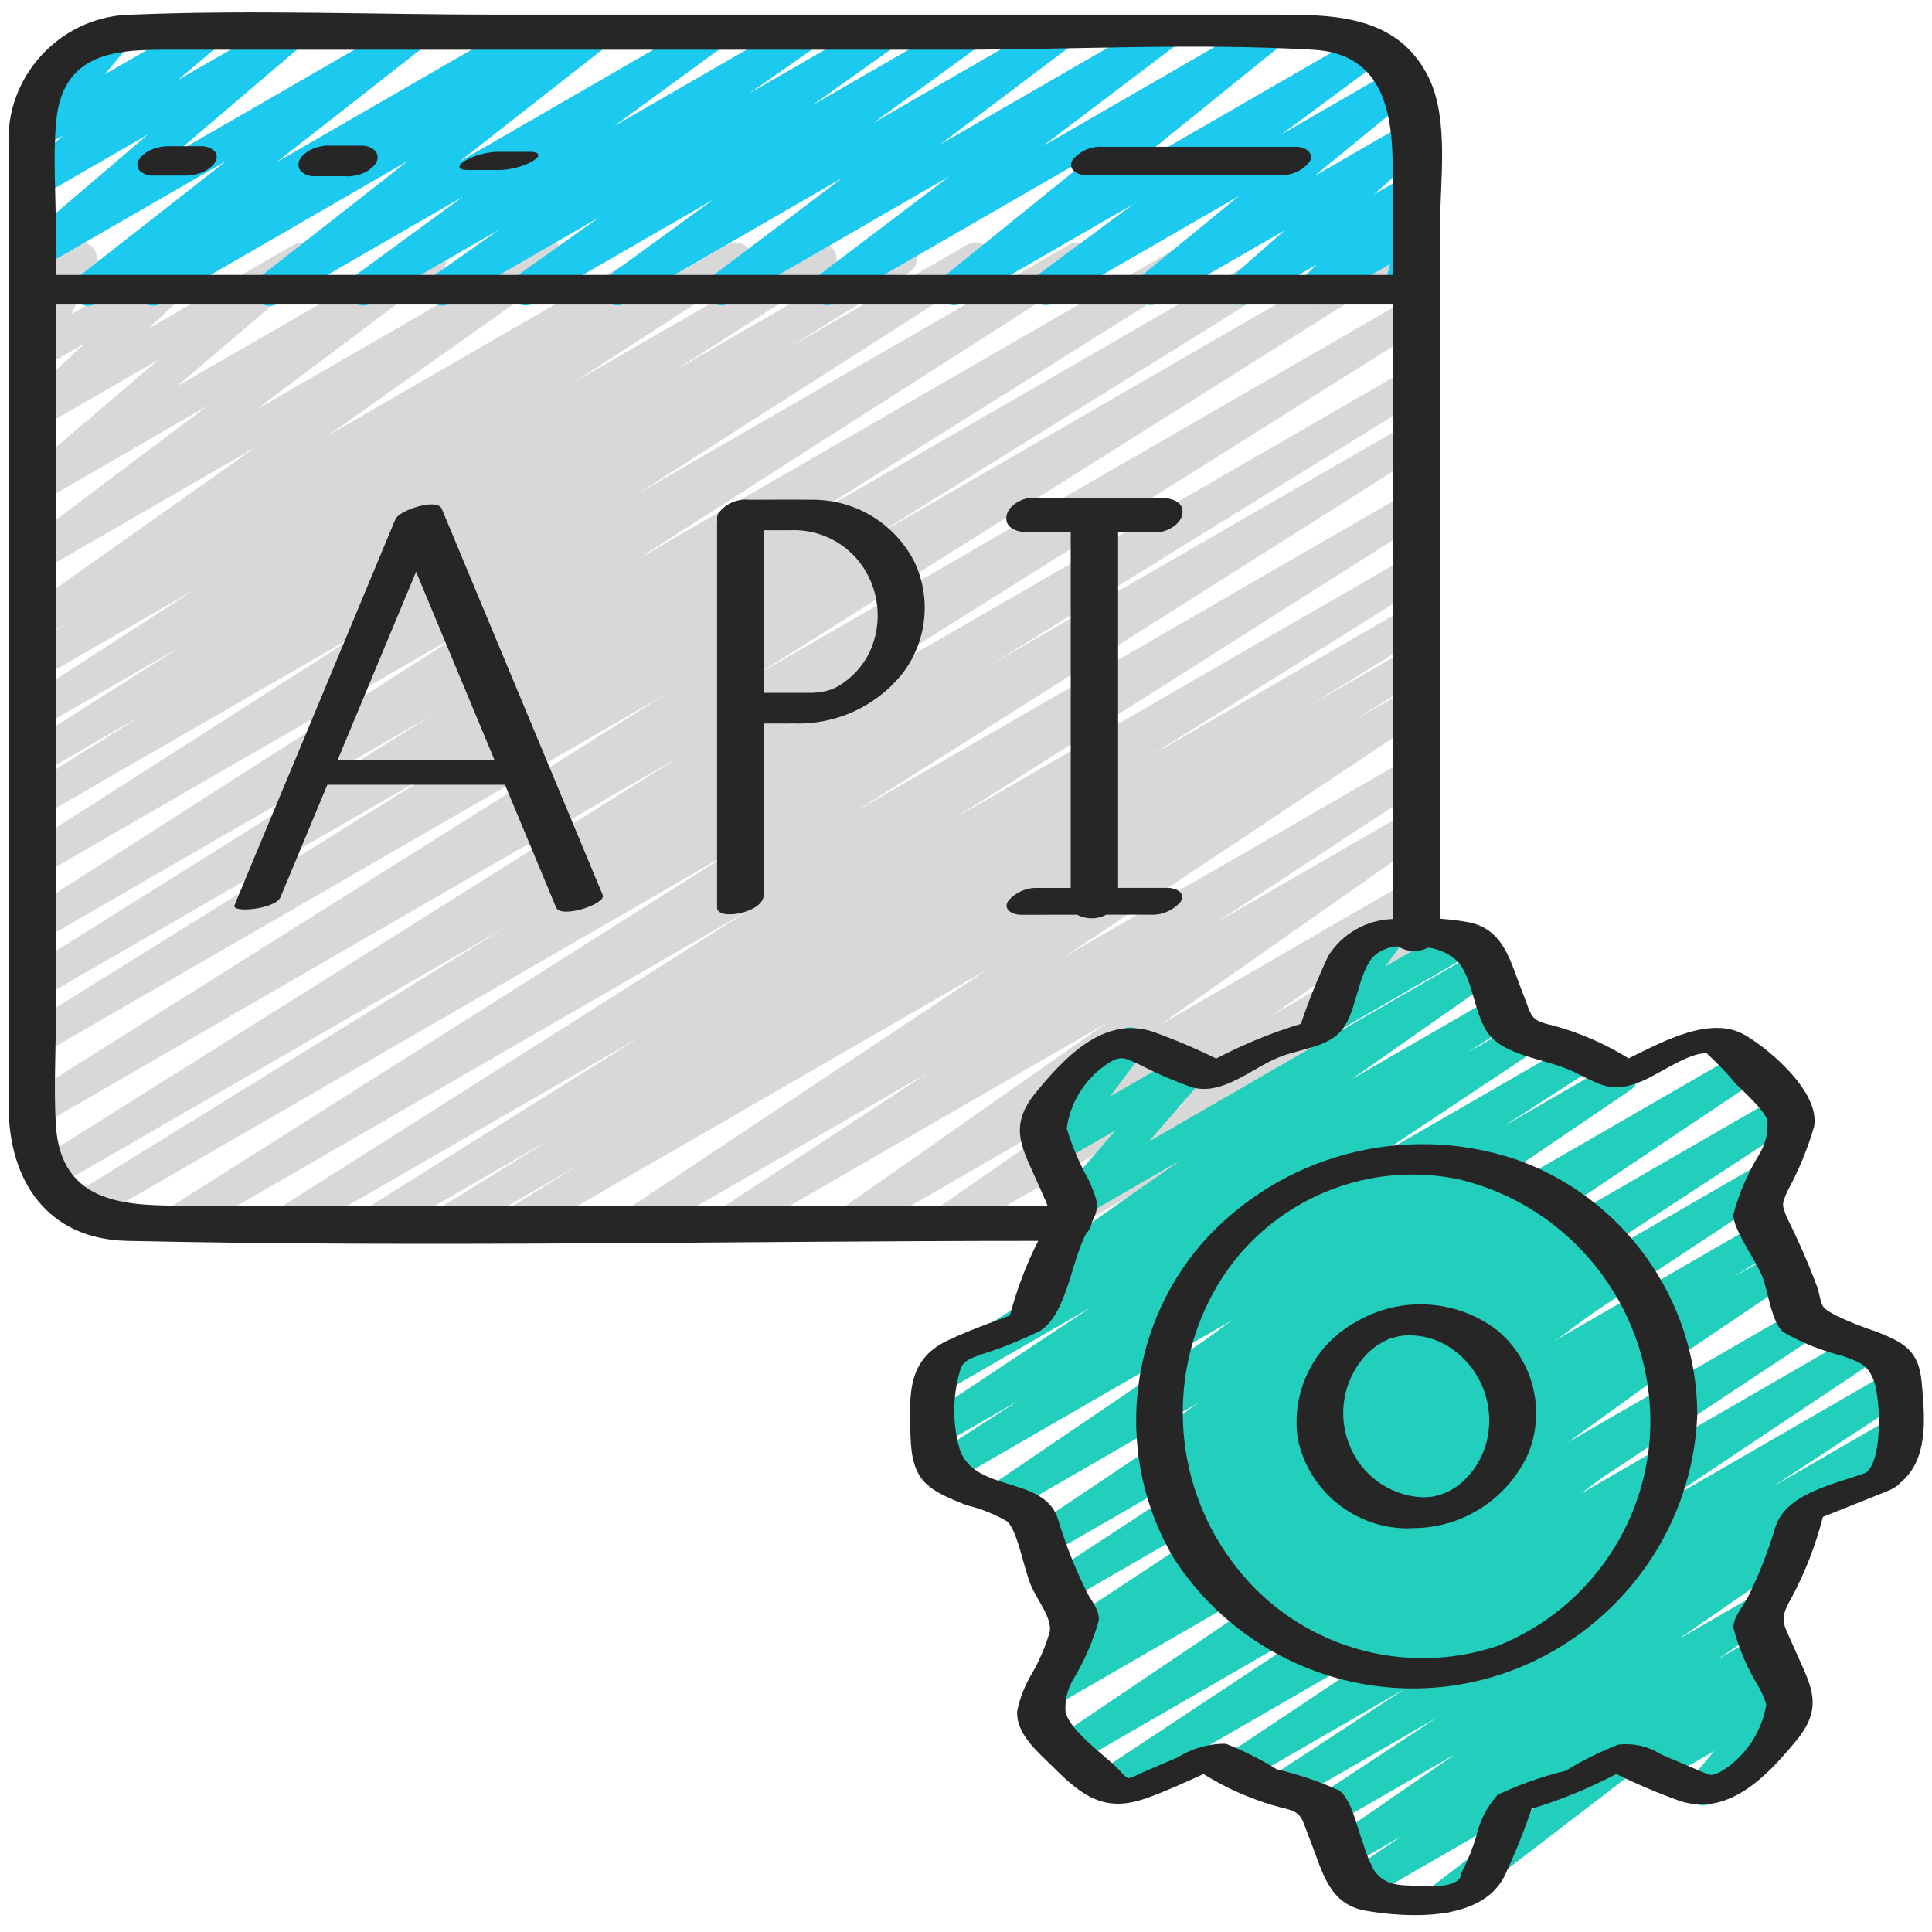
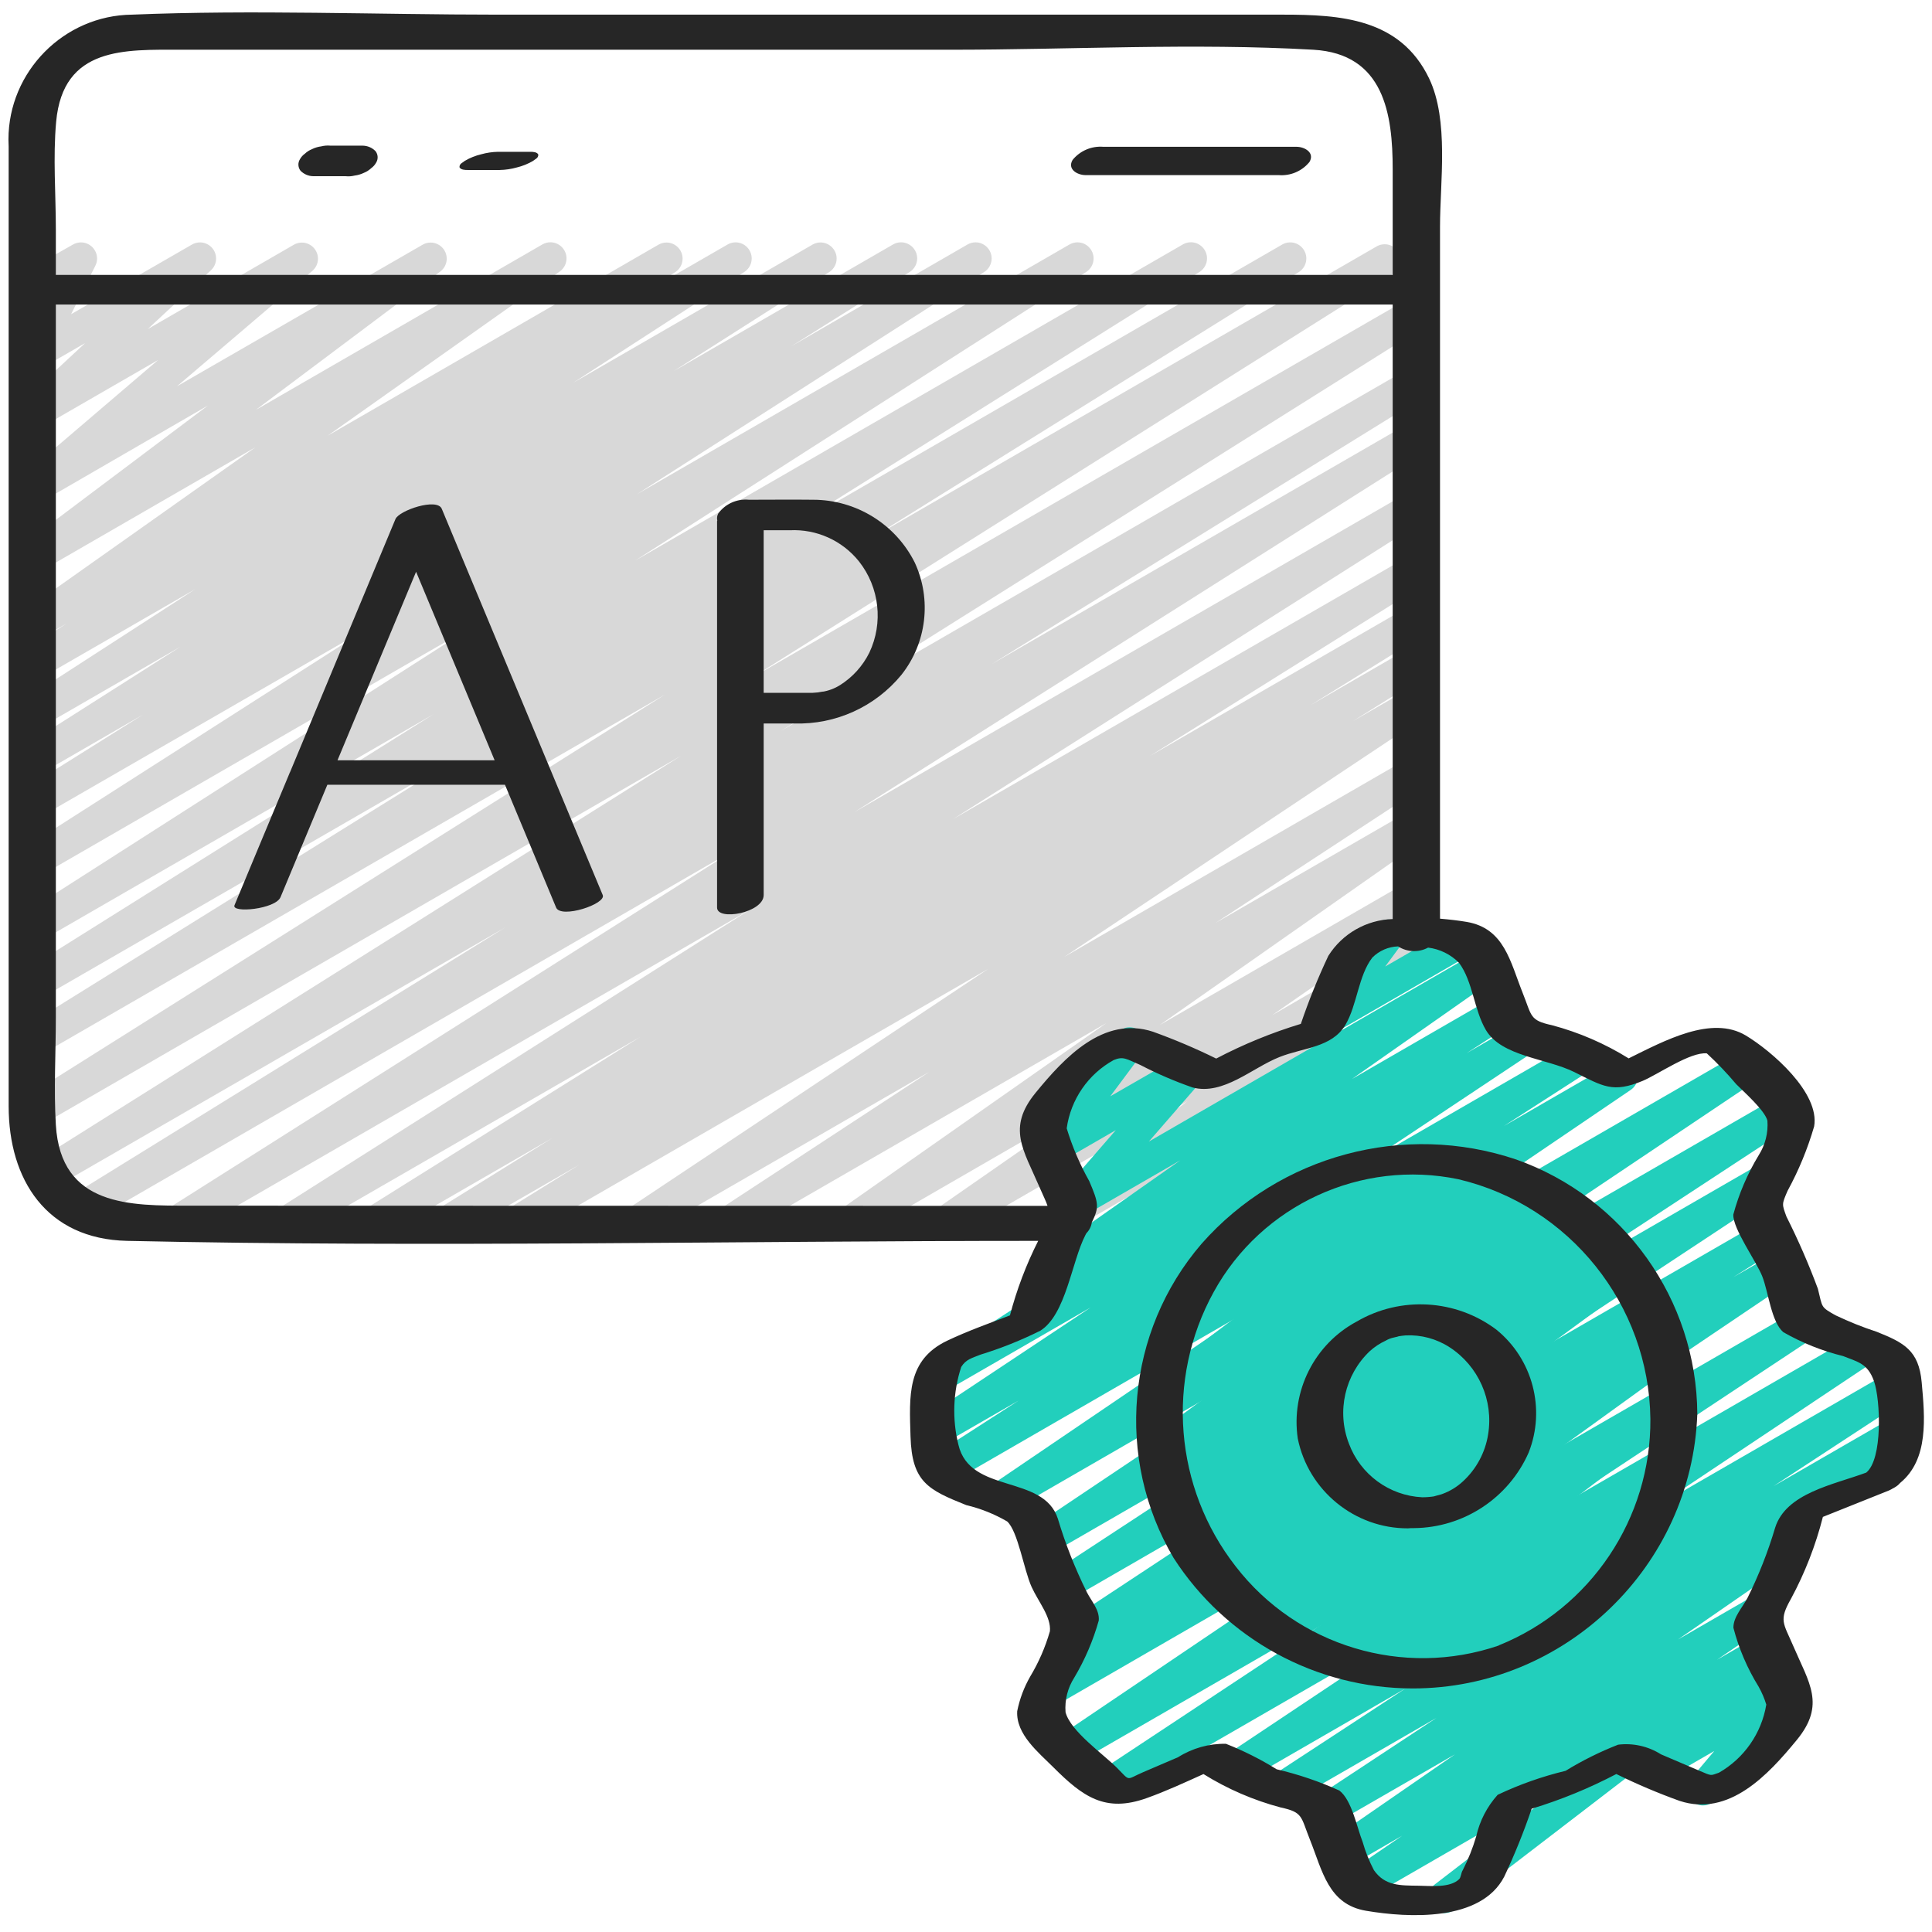
<svg xmlns="http://www.w3.org/2000/svg" width="100%" height="100%" viewBox="0 0 2134 2134" version="1.1" xml:space="preserve" style="fill-rule:evenodd;clip-rule:evenodd;stroke-linejoin:round;stroke-miterlimit:2;">
  <path d="M413.582,1367.86c-0.012,-0 -0.024,-0 -0.035,-0c-9.753,-0 -17.778,-8.025 -17.778,-17.778c-0,-6.123 3.163,-11.83 8.355,-15.076l303.112,-189.688l-381.298,220.017c-2.601,1.41 -5.513,2.148 -8.471,2.148c-9.752,-0 -17.777,-8.025 -17.777,-17.778c-0,-5.902 2.938,-11.432 7.83,-14.734l520.32,-329.849l-623.929,360.213c-2.624,1.444 -5.571,2.2 -8.566,2.2c-9.753,0 -17.778,-8.025 -17.778,-17.777c-0,-5.958 2.995,-11.533 7.962,-14.823l629.12,-398.222l-715.413,413.227c-2.664,1.5 -5.67,2.289 -8.726,2.289c-9.753,-0 -17.778,-8.026 -17.778,-17.778c-0,-6.085 3.124,-11.762 8.264,-15.018l477.262,-295.111l-497.494,287.111c-2.654,1.487 -5.647,2.269 -8.689,2.269c-9.753,-0 -17.778,-8.025 -17.778,-17.778c-0,-6.025 3.062,-11.654 8.121,-14.926l709.795,-446.152l-706.702,408c-2.578,1.378 -5.456,2.099 -8.38,2.099c-9.752,0 -17.777,-8.025 -17.777,-17.778c-0,-5.893 2.93,-11.416 7.81,-14.721l707.556,-445.368l-689.244,397.831c-2.664,1.5 -5.67,2.288 -8.726,2.288c-9.753,0 -17.778,-8.025 -17.778,-17.777c-0,-6.085 3.124,-11.762 8.264,-15.018l474.56,-295.111l-456.356,263.289c-2.7,1.557 -5.763,2.377 -8.88,2.377c-9.753,-0 -17.778,-8.026 -17.778,-17.778c-0,-6.12 3.159,-11.824 8.347,-15.07l451.555,-283.094l-433.244,250.134c-2.651,1.481 -5.637,2.259 -8.674,2.259c-9.753,0 -17.778,-8.025 -17.778,-17.777c0,-5.973 3.01,-11.561 7.999,-14.847l498.489,-319.004l-480,277.155c-2.581,1.382 -5.464,2.105 -8.391,2.105c-9.753,0 -17.778,-8.025 -17.778,-17.778c0,-5.852 2.89,-11.343 7.715,-14.656l384,-245.546l-365.653,210.88c-2.6,1.408 -5.511,2.146 -8.468,2.146c-9.752,-0 -17.778,-8.025 -17.778,-17.778c0,-5.946 2.983,-11.512 7.935,-14.804l130.951,-82.169l-112.64,65.067c-2.601,1.409 -5.513,2.148 -8.471,2.148c-9.752,-0 -17.777,-8.026 -17.777,-17.778c-0,-5.902 2.939,-11.432 7.83,-14.734l172.765,-109.903l-154.383,89.103c-2.68,1.525 -5.711,2.327 -8.794,2.327c-9.753,0 -17.778,-8.025 -17.778,-17.778c-0,-5.993 3.031,-11.598 8.048,-14.878l189.013,-122.24l-170.489,98.311c-2.58,1.381 -5.463,2.104 -8.39,2.104c-9.753,0 -17.778,-8.025 -17.778,-17.777c-0,-5.853 2.89,-11.343 7.715,-14.656l46.862,-30.045l-28.444,16.427c-2.701,1.557 -5.764,2.377 -8.881,2.377c-9.752,0 -17.778,-8.025 -17.778,-17.778c0,-5.758 2.798,-11.17 7.494,-14.501l256,-181.049l-236.835,136.747c-2.627,1.446 -5.577,2.205 -8.575,2.205c-9.753,-0 -17.778,-8.026 -17.778,-17.778c-0,-5.469 2.523,-10.643 6.833,-14.01l203.84,-153.244l-184.356,106.667c-2.746,1.631 -5.883,2.492 -9.077,2.492c-9.753,-0 -17.778,-8.025 -17.778,-17.778c0,-5.311 2.381,-10.353 6.482,-13.728l149.795,-128l-129.422,74.667c-2.711,1.575 -5.792,2.404 -8.928,2.404c-9.752,0 -17.778,-8.025 -17.778,-17.777c0,-4.964 2.079,-9.707 5.728,-13.071l69.725,-64.854l-48.782,28.125c-2.726,1.597 -5.829,2.439 -8.988,2.439c-9.753,0 -17.778,-8.025 -17.778,-17.778c-0,-2.76 0.643,-5.482 1.877,-7.95l28.16,-56.534c-0.47,0.038 -0.942,0.057 -1.413,0.057c-9.753,-0 -17.778,-8.026 -17.778,-17.778c0,-6.383 3.438,-12.295 8.986,-15.452l42.169,-23.929c2.732,-1.607 5.844,-2.454 9.014,-2.454c9.752,-0 17.777,8.025 17.777,17.778c0,2.779 -0.651,5.519 -1.902,8.001l-26.809,53.546l133.369,-76.871c2.735,-1.611 5.852,-2.462 9.026,-2.462c9.753,0 17.778,8.026 17.778,17.778c0,4.993 -2.103,9.762 -5.791,13.129l-69.688,64.817l161.564,-93.262c2.65,-1.48 5.635,-2.257 8.669,-2.257c9.753,0 17.778,8.025 17.778,17.778c0,5.108 -2.202,9.977 -6.038,13.35l-149.653,127.574l271.431,-156.445c2.657,-1.491 5.653,-2.274 8.7,-2.274c9.753,-0 17.778,8.025 17.778,17.777c0,5.509 -2.56,10.716 -6.923,14.079l-203.875,152.925l316.444,-182.72c2.7,-1.557 5.763,-2.377 8.881,-2.377c9.752,-0 17.777,8.025 17.777,17.778c0,5.758 -2.797,11.17 -7.493,14.501l-256.249,181.333l365.795,-211.235c2.581,-1.382 5.464,-2.105 8.391,-2.105c9.752,0 17.778,8.025 17.778,17.778c-0,5.853 -2.891,11.343 -7.715,14.656l-46.223,29.546l103.823,-59.911c2.65,-1.48 5.635,-2.258 8.671,-2.258c9.753,0 17.778,8.025 17.778,17.778c-0,5.927 -2.964,11.477 -7.889,14.774l-189.369,122.595l264.817,-152.889c2.601,-1.409 5.513,-2.147 8.471,-2.147c9.753,-0 17.778,8.025 17.778,17.777c-0,5.902 -2.939,11.432 -7.831,14.735l-172.195,109.618l242.524,-140.018c2.655,-1.488 5.647,-2.269 8.69,-2.269c9.753,0 17.778,8.025 17.778,17.778c-0,6.025 -3.063,11.654 -8.121,14.926l-131.058,82.169l195.093,-112.64c2.625,-1.443 5.572,-2.2 8.567,-2.2c9.753,-0 17.778,8.025 17.778,17.778c0,5.912 -2.95,11.451 -7.856,14.751l-384,245.725l478.116,-276.054c2.624,-1.443 5.572,-2.2 8.567,-2.2c9.753,-0 17.778,8.025 17.778,17.778c-0,5.912 -2.95,11.451 -7.856,14.751l-498.276,318.862l604.942,-349.226c2.655,-1.488 5.647,-2.269 8.69,-2.269c9.753,0 17.778,8.025 17.778,17.778c0,6.025 -3.063,11.654 -8.121,14.926l-452.018,283.414l543.68,-313.885c2.577,-1.376 5.454,-2.096 8.376,-2.096c9.752,-0 17.778,8.025 17.778,17.777c-0,5.937 -2.975,11.496 -7.914,14.79l-473.92,294.898l560.142,-323.378c2.539,-1.324 5.36,-2.016 8.223,-2.016c9.753,0 17.778,8.025 17.778,17.778c0,5.842 -2.879,11.323 -7.689,14.638l-707.556,445.476l722.524,-417.031c2.539,-1.325 5.36,-2.016 8.223,-2.016c9.753,-0 17.778,8.025 17.778,17.777c0,5.842 -2.879,11.324 -7.689,14.639l-709.832,446.044l691.556,-399.218c2.536,-1.32 5.353,-2.01 8.211,-2.01c9.753,0 17.778,8.025 17.778,17.778c0,5.883 -2.919,11.397 -7.785,14.703l-477.191,295.112l459.023,-264.996c2.624,-1.443 5.571,-2.2 8.566,-2.2c9.753,-0 17.778,8.025 17.778,17.778c-0,5.957 -2.995,11.533 -7.962,14.822l-629.334,398.222l610.952,-352.711c2.624,-1.443 5.571,-2.2 8.566,-2.2c9.753,0 17.778,8.025 17.778,17.778c-0,5.957 -2.995,11.533 -7.962,14.822l-520.178,329.956l501.902,-289.636c2.6,-1.408 5.511,-2.146 8.468,-2.146c9.753,-0 17.778,8.025 17.778,17.778c-0,5.946 -2.983,11.511 -7.935,14.804l-302.826,189.511l284.444,-164.267c2.663,-1.5 5.669,-2.289 8.726,-2.289c9.753,0 17.778,8.025 17.778,17.778c-0,6.085 -3.124,11.762 -8.264,15.018l-124.871,77.369l106.667,-61.618c2.627,-1.447 5.577,-2.206 8.576,-2.206c9.753,0 17.778,8.025 17.778,17.778c0,6.007 -3.045,11.622 -8.079,14.899l-78.364,48.924l60.231,-34.737c2.613,-1.427 5.542,-2.174 8.519,-2.174c9.753,-0 17.778,8.025 17.778,17.777c-0,5.786 -2.825,11.222 -7.559,14.548l-397.974,265.102l379.271,-218.987c2.76,-1.652 5.917,-2.525 9.134,-2.525c9.753,-0 17.778,8.025 17.778,17.777c-0,6.077 -3.116,11.748 -8.245,15.006l-230.827,151.218l212.196,-122.489c2.659,-1.494 5.658,-2.278 8.707,-2.278c9.753,-0 17.778,8.025 17.778,17.777c0,5.699 -2.74,11.063 -7.356,14.403l-292.942,205.334l273.777,-158.116c2.785,-1.694 5.982,-2.591 9.241,-2.591c9.753,0 17.778,8.026 17.778,17.778c0,5.958 -2.994,11.532 -7.961,14.822l-168.782,117.333l149.831,-86.755c2.667,-1.506 5.679,-2.298 8.741,-2.298c9.753,0 17.778,8.025 17.778,17.778c0,5.542 -2.592,10.777 -6.999,14.137l-160,119.432l140.516,-81.103c2.85,-1.812 6.159,-2.774 9.537,-2.774c9.753,-0 17.778,8.025 17.778,17.777c-0,6.607 -3.683,12.69 -9.538,15.753l-401.671,231.964c-2.667,1.506 -5.678,2.298 -8.741,2.298c-9.753,-0 -17.778,-8.025 -17.778,-17.778c0,-5.542 2.592,-10.777 6.999,-14.137l160,-119.325l-258.204,148.942c-2.65,1.481 -5.636,2.259 -8.672,2.259c-9.753,-0 -17.778,-8.025 -17.778,-17.778c0,-5.729 2.77,-11.118 7.428,-14.454l168.782,-117.333l-254.933,147.306c-2.623,1.441 -5.567,2.196 -8.559,2.196c-9.752,-0 -17.778,-8.025 -17.778,-17.778c0,-5.649 2.693,-10.972 7.243,-14.32l292.871,-205.298l-407.502,235.2c-2.607,1.419 -5.529,2.163 -8.497,2.163c-9.753,-0 -17.778,-8.026 -17.778,-17.778c0,-5.823 2.86,-11.288 7.644,-14.607l230.649,-151.111l-314.133,181.333c-2.613,1.427 -5.543,2.174 -8.52,2.174c-9.752,0 -17.777,-8.025 -17.777,-17.777c-0,-5.786 2.824,-11.222 7.559,-14.548l397.938,-264.96l-511.432,295.111c-2.577,1.377 -5.454,2.097 -8.375,2.097c-9.753,-0 -17.778,-8.025 -17.778,-17.778c0,-5.937 2.974,-11.495 7.913,-14.79l78.116,-48.391l-137.031,78.862c-2.577,1.377 -5.454,2.097 -8.376,2.097c-9.752,-0 -17.777,-8.025 -17.777,-17.778c-0,-5.937 2.974,-11.495 7.913,-14.79l125.227,-77.76l-187.485,108.231c-2.688,1.61 -5.755,2.482 -8.889,2.525Z" style="fill:#d8d8d8;fill-rule:nonzero;" />
  <path d="M1881.07,1994.2c-0.006,0 -0.012,0 -0.018,0c-9.752,0 -17.777,-8.025 -17.777,-17.777c-0,-4.189 1.48,-8.245 4.177,-11.449l26.062,-30.898l-60.444,34.916c-2.585,1.386 -5.473,2.112 -8.406,2.112c-9.753,0 -17.778,-8.025 -17.778,-17.777c-0,-4.817 1.957,-9.432 5.419,-12.78l7.111,-6.435l-98.702,56.888c-2.851,1.813 -6.159,2.775 -9.537,2.775c-9.753,0 -17.778,-8.025 -17.778,-17.778c-0,-6.606 3.683,-12.69 9.537,-15.752l245.725,-141.867c2.584,-1.387 5.472,-2.113 8.406,-2.113c9.752,0 17.777,8.026 17.777,17.778c0,4.816 -1.957,9.432 -5.419,12.78l-7.111,6.471l1.173,-0.676c2.711,-1.572 5.789,-2.401 8.922,-2.401c9.753,0 17.778,8.025 17.778,17.778c0,4.197 -1.486,8.261 -4.193,11.468l-40.747,48.32c6.152,2.954 10.081,9.201 10.081,16.024c-0,6.351 -3.404,12.238 -8.907,15.407l-56.462,32.604c-2.703,1.561 -5.769,2.382 -8.889,2.382Z" style="fill:#22cfbc;fill-rule:nonzero;" />
  <path d="M1465.07,1143.43c-9.753,0 -17.778,-8.025 -17.778,-17.778c-0,-3.846 1.248,-7.59 3.555,-10.666l32,-43.343c-2.295,-1.52 -4.206,-3.553 -5.582,-5.937c-4.876,-8.446 -1.939,-19.408 6.507,-24.285l40.462,-23.36c2.703,-1.56 5.769,-2.382 8.89,-2.382c9.753,-0 17.778,8.025 17.778,17.777c0,3.786 -1.209,7.474 -3.45,10.525l-17.422,23.609l79.289,-45.76c2.542,-1.33 5.37,-2.025 8.24,-2.025c9.753,-0 17.778,8.025 17.778,17.778c-0,6.075 -3.114,11.744 -8.241,15.003l-152.889,88.355c-2.756,1.659 -5.92,2.521 -9.137,2.489Z" style="fill:#22cfbc;fill-rule:nonzero;" />
  <path d="M1595.88,2113.14c-9.753,-0 -17.778,-8.025 -17.778,-17.778c-0,-5.591 2.638,-10.867 7.111,-14.222l142.684,-109.654l-219.377,126.649c-2.711,1.573 -5.79,2.402 -8.924,2.402c-9.753,0 -17.778,-8.025 -17.778,-17.778c0,-5.882 2.92,-11.397 7.786,-14.704l59.129,-40.391l-57.707,33.316c-2.667,1.506 -5.678,2.297 -8.741,2.297c-9.752,0 -17.778,-8.025 -17.778,-17.778c0,-5.774 2.814,-11.2 7.533,-14.528l135.075,-93.191l-134.755,77.653c-2.652,1.483 -5.64,2.262 -8.679,2.262c-9.752,0 -17.778,-8.025 -17.778,-17.778c0,-5.884 2.922,-11.4 7.79,-14.706l133.084,-87.787l-161.386,93.156c-2.608,1.419 -5.529,2.162 -8.498,2.162c-9.752,-0 -17.777,-8.025 -17.777,-17.778c-0,-5.822 2.86,-11.288 7.644,-14.606l145.528,-95.254l-178.488,103.111c-2.656,1.489 -5.649,2.271 -8.694,2.271c-9.752,-0 -17.777,-8.025 -17.777,-17.778c-0,-5.845 2.882,-11.329 7.697,-14.644l239.04,-159.466l-362.133,208.96c-2.591,1.395 -5.487,2.125 -8.43,2.125c-9.752,0 -17.777,-8.025 -17.777,-17.778c-0,-5.778 2.816,-11.207 7.54,-14.534l283.378,-187.413l-307.627,177.564c-2.583,1.385 -5.469,2.11 -8.399,2.11c-9.753,-0 -17.778,-8.026 -17.778,-17.778c-0,-5.704 2.745,-11.072 7.368,-14.412l368.676,-248.889l-373.76,215.893c-2.686,1.536 -5.727,2.343 -8.821,2.343c-9.753,0 -17.778,-8.025 -17.778,-17.778c0,-6.05 3.089,-11.699 8.181,-14.965l48.142,-30.435l-5.262,3.022c-2.652,1.483 -5.64,2.262 -8.678,2.262c-9.753,0 -17.778,-8.025 -17.778,-17.778c0,-5.884 2.922,-11.4 7.79,-14.706l281.528,-185.742l-272.96,157.582c-2.759,1.653 -5.917,2.526 -9.133,2.526c-9.753,-0 -17.778,-8.026 -17.778,-17.778c-0,-6.077 3.116,-11.747 8.245,-15.006l278.826,-182.827l-280.888,162.134c-2.709,1.57 -5.785,2.396 -8.915,2.396c-9.753,0 -17.778,-8.025 -17.778,-17.777c0,-5.925 2.962,-11.473 7.884,-14.77l339.769,-227.805l-366.436,211.556c-2.66,1.496 -5.662,2.282 -8.714,2.282c-9.753,0 -17.778,-8.025 -17.778,-17.778c-0,-5.808 2.847,-11.263 7.612,-14.584l282.489,-191.751l-328.676,189.724c-2.624,1.444 -5.571,2.201 -8.567,2.201c-9.752,-0 -17.778,-8.026 -17.778,-17.778c0,-5.913 2.95,-11.452 7.856,-14.752l95.289,-61.404l-83.235,47.929c-2.613,1.426 -5.543,2.174 -8.519,2.174c-9.753,-0 -17.778,-8.025 -17.778,-17.778c-0,-5.786 2.824,-11.222 7.559,-14.547l181.653,-120.676l-161.849,93.404c-2.65,1.481 -5.635,2.259 -8.671,2.259c-9.753,-0 -17.778,-8.026 -17.778,-17.778c0,-5.927 2.964,-11.477 7.889,-14.774l128.605,-83.413c-8.067,-1.832 -13.842,-9.064 -13.842,-17.337c0,-5.857 2.895,-11.351 7.726,-14.663l156.907,-110.222l-109.013,62.897c-2.665,1.503 -5.673,2.292 -8.732,2.292c-9.752,0 -17.778,-8.025 -17.778,-17.777c0,-4.228 1.508,-8.32 4.252,-11.537l60.089,-69.227l-63.396,36.623c-7.274,4.215 -16.593,2.722 -22.186,-3.556c-5.599,-6.286 -6.002,-15.73 -0.96,-22.471l42.062,-56.249c-5.152,-0.902 -9.641,-4.06 -12.231,-8.604c-4.876,-8.446 -1.939,-19.408 6.506,-24.285l56.534,-32.64c2.702,-1.56 5.768,-2.381 8.888,-2.381c9.753,-0 17.778,8.025 17.778,17.778c-0,3.845 -1.248,7.589 -3.555,10.665l-35.556,47.752l80.391,-46.223c2.696,-1.55 5.752,-2.365 8.861,-2.365c9.753,-0 17.778,8.025 17.778,17.777c0,4.278 -1.543,8.414 -4.345,11.646l-60.089,69.156l362.453,-209.28c2.675,-1.518 5.698,-2.316 8.773,-2.316c9.752,0 17.777,8.026 17.777,17.778c0,5.742 -2.781,11.142 -7.457,14.475l-157.191,110.258l157.903,-91.2c2.797,-1.715 6.016,-2.623 9.297,-2.623c9.758,-0 17.788,8.03 17.788,17.788c0,6.18 -3.221,11.934 -8.49,15.164l-49.778,32.285l57.778,-33.387c2.679,-1.524 5.708,-2.325 8.79,-2.325c9.752,-0 17.778,8.025 17.778,17.778c-0,5.901 -2.939,11.431 -7.83,14.734l-181.76,120.888l222.933,-128.711c2.625,-1.443 5.572,-2.2 8.567,-2.2c9.753,-0 17.778,8.025 17.778,17.778c0,5.912 -2.95,11.451 -7.856,14.751l-95.075,61.191l120.64,-69.653c2.833,-1.78 6.112,-2.724 9.457,-2.724c9.755,0 17.782,8.027 17.782,17.782c-0,6.11 -3.15,11.808 -8.324,15.058l-282.489,191.751l403.236,-232.818c2.655,-1.489 5.649,-2.27 8.693,-2.27c9.752,-0 17.778,8.025 17.778,17.777c-0,5.845 -2.883,11.33 -7.698,14.644l-339.804,227.876l364.266,-210.312c2.608,-1.418 5.529,-2.162 8.498,-2.162c9.752,0 17.777,8.025 17.777,17.778c0,5.822 -2.86,11.288 -7.644,14.607l-278.897,182.897l242.666,-140.124c2.652,-1.483 5.64,-2.262 8.679,-2.262c9.752,-0 17.777,8.025 17.777,17.778c0,5.884 -2.921,11.4 -7.789,14.706l-281.564,185.956l259.768,-149.938c2.625,-1.443 5.572,-2.2 8.567,-2.2c9.753,-0 17.778,8.025 17.778,17.778c-0,5.957 -2.995,11.533 -7.962,14.822l-47.716,30.187l46.222,-26.596c2.583,-1.385 5.469,-2.109 8.4,-2.109c9.753,-0 17.778,8.025 17.778,17.777c-0,5.704 -2.745,11.073 -7.369,14.412l-368.818,248.889l375.183,-216.64c2.63,-1.452 5.587,-2.214 8.592,-2.214c9.752,-0 17.777,8.025 17.777,17.778c0,5.832 -2.87,11.306 -7.667,14.623l-283.165,187.413l330.667,-190.969c2.613,-1.426 5.542,-2.174 8.519,-2.174c9.753,-0 17.778,8.025 17.778,17.778c0,5.786 -2.825,11.222 -7.559,14.547l-238.969,159.431l254.222,-146.773c2.569,-1.365 5.435,-2.08 8.344,-2.08c9.752,0 17.778,8.026 17.778,17.778c-0,5.772 -2.811,11.196 -7.526,14.524l-145.778,95.396l128.071,-73.92c2.709,-1.571 5.786,-2.398 8.917,-2.398c9.753,-0 17.778,8.025 17.778,17.777c0,5.971 -3.008,11.557 -7.993,14.843l-134.542,88.889c2.267,-1.004 4.719,-1.522 7.198,-1.522c9.752,-0 17.777,8.025 17.777,17.778c0,5.844 -2.881,11.327 -7.695,14.642l-135.111,93.369l83.591,-48.285c2.711,-1.573 5.79,-2.402 8.924,-2.402c9.752,0 17.777,8.025 17.777,17.778c0,5.883 -2.92,11.398 -7.785,14.704l-59.378,40.569l46.862,-27.058c2.693,-1.546 5.745,-2.359 8.85,-2.359c9.753,-0 17.778,8.025 17.778,17.777c0,5.497 -2.549,10.693 -6.895,14.058l-309.084,237.191c-0.354,5.927 -3.691,11.288 -8.853,14.222l-40.463,23.36c-2.669,1.671 -5.74,2.593 -8.888,2.667Z" style="fill:#22cfbc;fill-rule:nonzero;" />
-   <path d="M97.173,337.778c-0.002,-0 -0.004,-0 -0.005,-0c-9.753,-0 -17.778,-8.025 -17.778,-17.778c-0,-5.469 2.523,-10.642 6.832,-14.009l163.698,-128.213l-204.409,117.831c-2.735,1.612 -5.852,2.462 -9.027,2.462c-9.752,0 -17.777,-8.025 -17.777,-17.778c-0,-5.256 2.331,-10.251 6.36,-13.626l138.275,-118.08l-117.866,68.017c-7.919,4.56 -18.128,2.31 -23.396,-5.155c-5.277,-7.469 -3.973,-17.854 2.987,-23.787l44.693,-38.009l-24.284,13.903c-2.694,1.546 -5.747,2.361 -8.853,2.361c-9.753,-0 -17.778,-8.026 -17.778,-17.778c-0,-4.179 1.473,-8.227 4.159,-11.428l33.885,-40.035c-5.298,-0.838 -9.942,-4.03 -12.622,-8.676c-4.876,-8.446 -1.939,-19.408 6.506,-24.284l68.729,-39.68c2.694,-1.547 5.747,-2.361 8.853,-2.361c9.753,-0 17.778,8.025 17.778,17.777c-0,4.179 -1.474,8.227 -4.16,11.428l-26.311,31.253l105.458,-60.8c2.677,-1.522 5.705,-2.322 8.785,-2.322c9.752,0 17.778,8.025 17.778,17.778c-0,5.162 -2.249,10.076 -6.154,13.451l-44.658,37.902l116.018,-66.809c2.674,-1.516 5.695,-2.313 8.769,-2.313c9.753,0 17.778,8.025 17.778,17.778c-0,5.138 -2.228,10.032 -6.103,13.406l-138.346,118.08l254.72,-146.951c2.698,-1.554 5.758,-2.372 8.871,-2.372c9.753,0 17.778,8.026 17.778,17.778c0,5.443 -2.499,10.594 -6.774,13.963l-163.804,128.249l273.28,-157.618c2.619,-1.436 5.559,-2.188 8.546,-2.188c9.752,-0 17.777,8.025 17.777,17.777c0,5.752 -2.791,11.16 -7.479,14.491l-3.555,2.489l56.32,-32.569c2.668,-1.507 5.681,-2.299 8.745,-2.299c9.752,-0 17.778,8.025 17.778,17.777c-0,5.402 -2.463,10.52 -6.683,13.891l-163.236,128l272.533,-157.369c2.667,-1.504 5.677,-2.295 8.738,-2.295c9.753,-0 17.778,8.025 17.778,17.778c-0,5.603 -2.649,10.888 -7.138,14.242l-120.711,88.106l204.302,-117.831c2.623,-1.44 5.567,-2.195 8.559,-2.195c9.752,-0 17.778,8.025 17.778,17.777c-0,5.649 -2.693,10.973 -7.243,14.321l-74.24,51.875l142.222,-82.027c2.683,-1.53 5.72,-2.335 8.809,-2.335c9.752,-0 17.777,8.025 17.777,17.777c0,5.712 -2.752,11.087 -7.386,14.425l-91.698,65.245l164.551,-94.863c2.679,-1.523 5.708,-2.325 8.79,-2.325c9.753,0 17.778,8.025 17.778,17.778c-0,5.642 -2.685,10.959 -7.226,14.307l-116.053,84.338l197.796,-114.098c2.69,-1.541 5.737,-2.352 8.838,-2.352c9.752,-0 17.777,8.025 17.777,17.778c0,5.553 -2.602,10.797 -7.024,14.157l-144.071,108.586l239.537,-138.169c2.68,-1.525 5.711,-2.327 8.795,-2.327c9.752,-0 17.778,8.025 17.778,17.778c-0,5.518 -2.57,10.733 -6.946,14.096l-146.133,110.684l242.915,-140.231c2.664,-1.501 5.67,-2.289 8.728,-2.289c9.752,-0 17.777,8.025 17.777,17.778c0,5.297 -2.368,10.327 -6.451,13.702l-173.049,139.805l262.542,-151.502c2.678,-1.523 5.706,-2.323 8.786,-2.323c9.753,-0 17.778,8.025 17.778,17.777c0,5.578 -2.625,10.843 -7.08,14.199l-107.733,79.716l124.445,-71.752c2.713,-1.578 5.797,-2.409 8.936,-2.409c9.753,-0 17.778,8.025 17.778,17.778c0,5.344 -2.41,10.413 -6.554,13.787l-108.623,88.889l103.111,-59.449c2.682,-1.528 5.716,-2.332 8.803,-2.332c9.753,-0 17.778,8.025 17.778,17.777c-0,5.055 -2.156,9.878 -5.923,13.248l-58.204,51.165l37.582,-21.689c2.641,-1.468 5.614,-2.239 8.636,-2.239c9.753,0 17.778,8.026 17.778,17.778c-0,4.651 -1.825,9.121 -5.081,12.443l-16.249,16.142c1.311,-0.302 2.652,-0.455 3.997,-0.455c9.753,0 17.778,8.025 17.778,17.778c0,1.571 -0.208,3.135 -0.619,4.651l-9.067,33.422c6.094,2.977 9.975,9.192 9.975,15.974c-0,6.336 -3.388,12.212 -8.872,15.386l-17.778,10.24c-2.694,1.548 -5.748,2.362 -8.855,2.362c-9.753,0 -17.778,-8.025 -17.778,-17.778c0,-1.554 0.204,-3.101 0.606,-4.602l6.116,-22.72l-74.134,42.631c-2.641,1.468 -5.614,2.239 -8.636,2.239c-9.752,-0 -17.777,-8.025 -17.777,-17.778c-0,-4.651 1.825,-9.121 5.08,-12.443l14.222,-14.009l-72.924,42.205c-2.682,1.528 -5.716,2.332 -8.803,2.332c-9.753,-0 -17.778,-8.025 -17.778,-17.778c0,-5.055 2.156,-9.877 5.923,-13.248l58.027,-51.093l-138.667,79.858c-2.68,1.525 -5.71,2.327 -8.793,2.327c-9.753,-0 -17.778,-8.026 -17.778,-17.778c-0,-5.28 2.352,-10.294 6.411,-13.669l108.587,-88.889l-204.445,118.08c-2.678,1.522 -5.706,2.323 -8.786,2.323c-9.753,-0 -17.778,-8.025 -17.778,-17.778c0,-5.578 2.625,-10.842 7.08,-14.199l107.484,-79.608l-189.475,109.368c-2.692,1.544 -5.741,2.356 -8.843,2.356c-9.753,-0 -17.778,-8.026 -17.778,-17.778c0,-5.334 2.401,-10.394 6.532,-13.769l173.12,-139.946l-293.12,169.209c-2.648,1.477 -5.631,2.253 -8.664,2.253c-9.752,0 -17.777,-8.025 -17.777,-17.777c-0,-5.477 2.53,-10.657 6.85,-14.023l146.062,-110.613l-242.987,140.266c-2.69,1.542 -5.737,2.353 -8.838,2.353c-9.752,-0 -17.777,-8.026 -17.777,-17.778c-0,-5.554 2.602,-10.798 7.024,-14.157l144.107,-108.764l-239.716,138.417c-2.678,1.524 -5.708,2.325 -8.79,2.325c-9.752,0 -17.777,-8.025 -17.777,-17.777c-0,-5.642 2.685,-10.959 7.225,-14.308l116.089,-84.48l-197.973,114.311c-2.684,1.531 -5.72,2.336 -8.809,2.336c-9.753,0 -17.778,-8.025 -17.778,-17.778c0,-5.711 2.752,-11.086 7.387,-14.424l91.52,-65.102l-164.587,95.04c-2.675,1.517 -5.698,2.315 -8.773,2.315c-9.752,-0 -17.777,-8.025 -17.777,-17.778c-0,-5.742 2.781,-11.142 7.457,-14.475l74.168,-52.089l-142.222,82.098c-2.666,1.504 -5.676,2.295 -8.738,2.295c-9.752,0 -17.777,-8.025 -17.777,-17.778c-0,-5.603 2.649,-10.888 7.137,-14.242l120.676,-88.213l-204.302,118.009c-2.796,1.713 -6.011,2.62 -9.29,2.62c-9.752,-0 -17.778,-8.025 -17.778,-17.778c0,-5.627 2.672,-10.932 7.192,-14.282l163.307,-128l-272.711,157.511c-2.682,1.528 -5.716,2.332 -8.803,2.332c-9.752,0 -17.777,-8.025 -17.777,-17.778c-0,-5.861 2.898,-11.359 7.735,-14.67l3.876,-2.595l-56.889,32.782c-2.651,1.563 -5.669,2.397 -8.747,2.418Z" style="fill:#1dcaef;fill-rule:nonzero;" />
  <path d="M1542.19,1862.61c-9.753,0 -17.778,-8.025 -17.778,-17.777c-0,-5.592 2.638,-10.868 7.111,-14.223l53.867,-40.106l-99.556,57.529c-2.67,1.511 -5.687,2.305 -8.755,2.305c-9.752,-0 -17.778,-8.025 -17.778,-17.778c0,-5.485 2.539,-10.673 6.871,-14.039l147.129,-112.071l-192.214,110.969c-2.692,1.546 -5.744,2.359 -8.848,2.359c-9.753,-0 -17.778,-8.025 -17.778,-17.778c-0,-5.682 2.724,-11.034 7.32,-14.376l142.222,-102.471l-168.284,97.137c-2.744,1.626 -5.874,2.483 -9.062,2.483c-9.753,0 -17.778,-8.025 -17.778,-17.777c-0,-5.957 2.994,-11.532 7.96,-14.821l51.768,-35.094l-58.311,33.636c-2.703,1.562 -5.771,2.384 -8.893,2.384c-9.752,0 -17.777,-8.025 -17.777,-17.778c-0,-5.655 2.698,-10.984 7.257,-14.33l191.644,-140.623l-204.124,117.867c-2.687,1.536 -5.728,2.344 -8.823,2.344c-9.752,-0 -17.777,-8.026 -17.777,-17.778c-0,-5.825 2.862,-11.292 7.649,-14.61l83.093,-56.889l-81.209,46.613c-2.79,1.704 -5.996,2.605 -9.265,2.605c-9.753,0 -17.778,-8.025 -17.778,-17.777c0,-6.013 3.05,-11.632 8.092,-14.908l57.6,-39.36l-45.262,26.098c-2.703,1.562 -5.771,2.384 -8.893,2.384c-9.753,-0 -17.778,-8.025 -17.778,-17.778c0,-5.655 2.699,-10.984 7.258,-14.331l135.786,-99.555l-117.333,67.733c-2.69,1.541 -5.737,2.353 -8.838,2.353c-9.752,-0 -17.778,-8.026 -17.778,-17.778c0,-5.554 2.603,-10.798 7.025,-14.157l100.231,-75.662l-66.489,38.08c-2.809,1.737 -6.048,2.658 -9.352,2.658c-9.752,0 -17.778,-8.025 -17.778,-17.778c0,-5.095 2.191,-9.952 6.01,-13.325l83.982,-79.502c-6.977,0.695 -13.754,-2.742 -17.315,-8.782c-4.876,-8.446 -1.939,-19.408 6.506,-24.285l118.898,-68.409c2.81,-1.737 6.049,-2.658 9.352,-2.658c9.753,-0 17.778,8.025 17.778,17.778c-0,5.095 -2.191,9.952 -6.01,13.325l-79.253,75.093l185.742,-107.235c2.657,-1.492 5.654,-2.275 8.701,-2.275c9.752,0 17.777,8.025 17.777,17.778c0,5.508 -2.56,10.715 -6.922,14.079l-100.16,75.591l146.311,-84.444c2.703,-1.562 5.771,-2.385 8.893,-2.385c9.752,0 17.778,8.026 17.778,17.778c-0,5.656 -2.699,10.984 -7.258,14.331l-135.644,99.556l169.244,-97.707c2.687,-1.536 5.728,-2.344 8.823,-2.344c9.752,0 17.777,8.025 17.777,17.778c0,5.825 -2.862,11.292 -7.649,14.61l-57.742,39.396l72.569,-41.885c2.686,-1.535 5.728,-2.343 8.822,-2.343c9.753,-0 17.778,8.025 17.778,17.778c0,5.824 -2.862,11.291 -7.649,14.61l-83.164,56.889l90.986,-52.48c2.704,-1.562 5.771,-2.384 8.893,-2.384c9.753,-0 17.778,8.025 17.778,17.777c0,5.656 -2.699,10.985 -7.257,14.331l-191.645,140.587l201.565,-116.373c2.681,-1.529 5.715,-2.333 8.802,-2.333c9.753,0 17.778,8.026 17.778,17.778c-0,5.862 -2.899,11.359 -7.736,14.67l-51.627,35.022l47.218,-27.235c2.693,-1.546 5.744,-2.359 8.849,-2.359c9.753,0 17.778,8.025 17.778,17.778c-0,5.682 -2.725,11.034 -7.32,14.376l-142.151,102.685l130.56,-75.378c2.67,-1.511 5.686,-2.305 8.755,-2.305c9.752,-0 17.777,8.025 17.777,17.778c0,5.485 -2.538,10.673 -6.87,14.038l-147.129,112.071l121.316,-70.044c2.714,-1.58 5.8,-2.412 8.94,-2.412c9.753,-0 17.778,8.025 17.778,17.778c0,5.629 -2.674,10.937 -7.198,14.287l-54.009,40.213l13.049,-7.502c2.66,-1.497 5.662,-2.283 8.715,-2.283c9.753,0 17.778,8.025 17.778,17.778c0,5.373 -2.436,10.466 -6.618,13.839l-46.684,36.8c3.104,1.587 5.667,4.063 7.36,7.111c4.876,8.445 1.939,19.408 -6.507,24.284l-152.604,88.142c-2.732,1.606 -5.843,2.453 -9.011,2.453c-9.753,0 -17.778,-8.025 -17.778,-17.778c0,-5.488 2.542,-10.678 6.877,-14.044l2.809,-2.168l-62.897,36.266c-2.705,1.547 -5.774,2.345 -8.889,2.311Z" style="fill:#22cfbc;fill-rule:nonzero;" />
  <path d="M1534.97,1681.78c-0.011,-0 -0.021,-0 -0.032,-0c-9.753,-0 -17.778,-8.025 -17.778,-17.778c0,-4.686 1.853,-9.187 5.152,-12.516l35.769,-36.124l-61.653,35.556c-2.701,1.557 -5.764,2.377 -8.882,2.377c-9.752,0 -17.778,-8.025 -17.778,-17.778c0,-4.771 1.921,-9.347 5.326,-12.688l50.631,-49.778l-53.12,30.649c-2.689,1.541 -5.736,2.351 -8.836,2.351c-9.753,0 -17.778,-8.025 -17.778,-17.777c0,-3.565 1.072,-7.049 3.077,-9.996l42.666,-62.009l-0.817,0.426c-2.851,1.812 -6.16,2.775 -9.538,2.775c-9.752,0 -17.778,-8.025 -17.778,-17.778c0,-6.607 3.684,-12.69 9.538,-15.752l68.906,-39.787c2.7,-1.555 5.761,-2.374 8.877,-2.374c9.752,-0 17.778,8.025 17.778,17.777c-0,3.589 -1.087,7.095 -3.117,10.055l-42.666,62.044l105.208,-60.729c2.681,-1.525 5.712,-2.328 8.796,-2.328c9.753,0 17.778,8.025 17.778,17.778c0,4.729 -1.887,9.268 -5.24,12.604l-50.596,49.778l56.107,-32.392c2.681,-1.527 5.714,-2.33 8.799,-2.33c9.753,0 17.778,8.025 17.778,17.778c-0,4.644 -1.82,9.107 -5.066,12.428l-35.556,36.089l15.432,-8.889c2.85,-1.812 6.159,-2.775 9.537,-2.775c9.752,0 17.778,8.025 17.778,17.778c-0,6.607 -3.683,12.69 -9.538,15.753l-130.133,75.164c-2.734,1.614 -5.857,2.45 -9.031,2.418Z" style="fill:#22cfbc;fill-rule:nonzero;" />
  <g>
    <path d="M2073.1,1471.08c-15.608,-5.099 -30.87,-11.204 -45.689,-18.276c-16.711,-9.422 -14.222,-8.356 -19.449,-29.262c-10.095,-27.206 -21.692,-53.831 -34.737,-79.751c-5.049,-13.903 -5.263,-13.369 1.244,-28.445c12.317,-22.574 22.153,-46.417 29.333,-71.111c6.578,-37.227 -47.146,-83.449 -75.413,-100.444c-37.867,-22.72 -89.742,5.689 -129.458,25.244c-26.283,-16.35 -54.85,-28.704 -84.764,-36.658c-24.889,-5.369 -22.009,-10.062 -32.249,-35.555c-13.831,-34.56 -20.231,-71.467 -61.938,-78.542c-8.782,-1.494 -18.915,-2.667 -29.404,-3.556l-0,-764.196c-0,-49.777 10.098,-117.582 -12.054,-163.911c-31.857,-66.417 -98.062,-70.435 -161.386,-70.435l-866.916,-0c-134.435,-0 -270.222,-5.511 -404.444,-0c-75.097,0.807 -136.438,62.811 -136.438,137.912c-0,2.623 0.075,5.246 0.224,7.866l0,1059.91c0,81.066 41.707,146.737 130.738,148.729c334.827,7.36 670.578,-0 1005.48,-0l0.96,-0c-13.27,26.259 -23.723,53.85 -31.182,82.311c-23.254,8.889 -46.934,17.315 -69.298,27.946c-44.729,21.334 -41.885,60.765 -40.534,105.849c1.494,50.311 19.485,58.916 61.583,75.769c15.867,3.775 31.093,9.86 45.191,18.062c11.982,10.987 18.418,53.583 27.022,72.427c7.467,16.391 21.653,32.996 20.16,48.818c-5.057,17.649 -12.421,34.554 -21.902,50.275c-6.747,11.838 -11.549,24.684 -14.222,38.045c-1.423,25.564 23.466,45.475 39.608,61.618c32.818,32.853 57.6,50.844 103.503,34.346c21.333,-7.609 41.92,-17.173 62.649,-26.524c26.447,16.483 55.209,28.923 85.333,36.906c24.889,5.369 22.009,10.063 32.249,35.556c13.831,34.56 20.231,71.467 61.938,78.542c47.146,7.965 126.897,12.089 152.64,-37.618c11.528,-24.434 21.654,-49.506 30.328,-75.093c32.307,-9.806 63.616,-22.639 93.512,-38.329c22.767,11.225 46.153,21.149 70.044,29.725c54.471,17.777 97.636,-28.694 129.458,-67.556c31.822,-38.862 13.369,-62.862 -4.054,-103.573c-10.951,-25.529 -16.213,-28.16 -2.488,-52.231c15.386,-28.574 27.207,-58.929 35.2,-90.383l72.924,-29.155c1.657,-0.742 3.261,-1.598 4.8,-2.56c0.32,-0.178 0.711,-0.249 0.996,-0.427l0.391,-0.32c2.369,-1.282 4.479,-2.994 6.222,-5.049c31.68,-25.991 27.378,-72 23.787,-111.217c-3.165,-35.236 -19.592,-43.698 -49.494,-55.68Zm-2011.09,-1336.5c7.538,-83.52 76.444,-79.645 137.564,-79.645l850.205,0c132.835,0 268.16,-7.609 400.853,0c78.222,4.48 87.68,71.111 87.68,132.303l0,116.408l-1476.62,0l-0,-49.777c-0,-39.254 -3.236,-80.071 0.32,-119.289Zm148.231,1197.15c-66.062,0 -143.111,1.423 -148.551,-89.209c-2.382,-39.395 -0,-79.68 -0,-119.111l-0,-787.057l1476.62,-0l0,678.791c-28.978,0.845 -55.692,16.126 -71.111,40.675c-11.529,24.435 -21.655,49.506 -30.329,75.094c-32.307,9.806 -63.616,22.639 -93.511,38.328c-22.767,-11.224 -46.153,-21.148 -70.044,-29.724c-54.472,-17.778 -97.636,28.693 -129.458,67.556c-31.822,38.862 -13.369,62.862 4.053,103.573c4.089,9.493 7.36,15.822 9.173,21.333l-946.844,-0.249Zm1750.47,355.805c-7.893,26.58 -18.064,52.43 -30.4,77.262c-5.404,10.453 -15.929,21.333 -15.644,33.244c5.976,22.936 15.36,44.846 27.84,64.996c3.537,6.259 6.375,12.889 8.462,19.769c-5.223,31.651 -24.454,59.314 -52.302,75.235c-9.778,3.2 -6.863,4.125 -22.116,-2.382l-41.884,-17.884c-14.072,-8.932 -30.818,-12.704 -47.36,-10.667c-20.168,7.867 -39.588,17.53 -58.027,28.871c-25.858,6.207 -51,15.084 -75.022,26.489c-11.724,13.045 -19.892,28.892 -23.716,46.009c-3.813,12.958 -8.837,25.529 -15.004,37.547c-1.671,2.524 -1.778,7.751 -3.911,9.742c-10.24,9.6 -30.543,7.324 -44.694,7.111c-20.515,-0.284 -37.155,0.284 -49.351,-17.173c-5.216,-9.965 -9.398,-20.437 -12.48,-31.254c-6.115,-15.253 -11.84,-46.222 -25.706,-56.711c-22.254,-10.065 -45.44,-17.925 -69.227,-23.466c-17.803,-11.058 -36.57,-20.483 -56.071,-28.16c-18.707,-0.32 -37.103,4.848 -52.907,14.862l-38.507,16.498c-19.555,8.391 -13.546,10.666 -29.12,-5.014c-14.862,-14.933 -51.164,-40.178 -56.604,-61.226c-1.028,-13.42 2.343,-26.817 9.6,-38.152c11.776,-19.761 20.886,-40.995 27.093,-63.146c0.925,-11.698 -7.573,-20.516 -13.155,-31.254c-12.953,-26.075 -23.659,-53.207 -32,-81.102c-15.858,-49.458 -97.174,-27.058 -109.867,-81.778c-7.025,-28.368 -5.954,-58.147 3.093,-85.937c5.369,-8.534 11.663,-9.671 21.334,-13.618c22.683,-6.971 44.754,-15.795 65.991,-26.382c28.444,-17.778 34.631,-76.231 49.778,-105.565l1.137,-2.133c3.225,-3.225 5.331,-7.401 6.009,-11.911c8.391,-17.067 7.538,-21.334 -2.844,-45.689c-10.374,-18.471 -18.719,-38.01 -24.889,-58.276c4.446,-31.919 23.741,-59.923 51.982,-75.449c10.667,-4.373 13.867,-1.137 29.334,5.476c18.632,9.681 37.942,17.999 57.777,24.889c34.063,8.818 65.494,-21.618 96,-33.671c26.311,-10.454 57.778,-10.311 72.783,-35.556c12.977,-21.938 14.222,-54.293 29.724,-74.311c7.57,-7.57 17.744,-11.983 28.444,-12.338c9.962,6.446 22.685,6.965 33.138,1.351c12.959,1.589 25.006,7.518 34.169,16.818c15.325,20.551 16.569,52.196 29.725,74.311c17.351,29.156 66.666,31.111 97.351,46.223c32.426,16.106 42.666,23.466 75.697,9.884c16.925,-7.111 52.8,-32.284 70.934,-30.4c11.523,10.65 22.365,22.015 32.462,34.027c8.782,8.817 31.467,28.8 34.453,40.284c0.985,13.416 -2.383,26.799 -9.6,38.151c-12.387,20.389 -21.832,42.426 -28.053,65.458c-0.889,15.431 25.707,52.196 32,68.48c6.827,17.28 9.849,50.027 23.218,61.547c20.666,11.814 42.876,20.693 65.991,26.382c15.964,6.4 27.307,7.964 34.24,27.982c7.111,20.551 9.707,86.151 -8.711,100.765c-36.125,13.404 -88.605,22.506 -100.587,60.942Z" style="fill:#262626;fill-rule:nonzero;" />
    <path d="M1674.67,1280.71c-123.784,-41.691 -261.187,-4.859 -347.52,93.156c-83.337,96.853 -95.795,236.908 -30.863,346.951c57.813,89.761 157.538,144.151 264.306,144.151c168.244,0 308.194,-135.054 314.183,-303.191c-0.748,-126.215 -81.086,-239.057 -200.106,-281.067Zm-19.236,536.889c-105.299,35.976 -222.55,0.705 -290.524,-87.396c-67.927,-86.917 -77.511,-206.56 -24.285,-303.182c52.847,-96.143 163.037,-146.849 270.436,-124.444c122.654,29.019 210.459,138.75 211.875,264.782c0.811,109.596 -65.816,209.084 -167.466,250.062l-0.036,0.178Z" style="fill:#262626;fill-rule:nonzero;" />
    <path d="M1652.76,1468.62c-44.863,-33.675 -105.854,-37.175 -154.275,-8.853c-46.618,24.977 -72.721,76.812 -65.031,129.138c11.664,57.607 62.823,99.358 121.6,99.235c1.102,0 2.311,-0.178 3.555,-0.249c1.245,-0.071 2.24,0 3.129,0c54.895,-0.44 104.654,-33.198 126.756,-83.449c18.989,-48.087 4.462,-103.305 -35.734,-135.822Zm-9.066,115.876c-3.193,20.011 -13.087,38.356 -28.054,52.018c-6.451,5.923 -14.001,10.525 -22.222,13.546c-0.542,0.239 -1.101,0.441 -1.671,0.605c-0.995,0.32 -10.418,2.702 -7.111,2.062c-4.539,0.723 -9.128,1.091 -13.724,1.102c-36.398,-1.771 -68.375,-25.228 -80.996,-59.413c-13.659,-35.49 -4.488,-75.922 23.147,-102.045c5.188,-4.676 11.049,-8.547 17.386,-11.484c2.865,-1.687 5.988,-2.888 9.245,-3.556c3.256,-0.667 4.622,-1.102 5.369,-1.386c2.489,-0.391 5.013,-0.711 7.537,-0.925c17.148,-0.842 34.133,3.737 48.534,13.085c32.016,20.783 48.77,58.73 42.56,96.391Z" style="fill:#262626;fill-rule:nonzero;" />
-     <path d="M168.178,193.92l35.555,0c6.952,0.178 13.862,-1.131 20.267,-3.84c2.96,-1.176 5.691,-2.861 8.071,-4.978c2.238,-1.55 4.118,-3.563 5.511,-5.902c2.537,-3.676 2.348,-8.618 -0.462,-12.089c-3.823,-3.653 -8.935,-5.659 -14.222,-5.582l-35.556,-0c-6.94,-0.173 -13.837,1.136 -20.231,3.84c-2.96,1.176 -5.691,2.861 -8.071,4.978c-2.238,1.55 -4.118,3.563 -5.511,5.902c-2.494,3.645 -2.32,8.523 0.427,11.982c3.806,3.692 8.919,5.738 14.222,5.689Z" style="fill:#262626;fill-rule:nonzero;" />
    <path d="M346.133,194.631l35.556,0c3.37,0.354 6.776,0.113 10.062,-0.711c3.542,-0.45 6.988,-1.471 10.205,-3.022c2.977,-1.184 5.704,-2.922 8.035,-5.12c2.262,-1.616 4.133,-3.718 5.476,-6.151c2.433,-3.921 2.177,-8.968 -0.64,-12.623c-3.728,-3.861 -8.856,-6.066 -14.223,-6.115l-35.555,-0c-3.372,-0.324 -6.775,-0.072 -10.062,0.747c-3.543,0.45 -6.989,1.471 -10.205,3.022c-2.977,1.184 -5.704,2.921 -8.035,5.12c-2.27,1.606 -4.144,3.71 -5.476,6.151c-2.433,3.92 -2.177,8.968 0.64,12.622c3.731,3.852 8.86,6.045 14.222,6.08Z" style="fill:#262626;fill-rule:nonzero;" />
    <path d="M516.409,187.769l35.555,-0c6.351,-0.12 12.66,-1.052 18.774,-2.773c6.24,-1.493 12.229,-3.889 17.778,-7.112l3.555,-2.524c1.622,-0.944 2.595,-2.711 2.525,-4.587c-1.352,-3.022 -6.294,-3.093 -8.889,-3.093l-35.556,-0c-6.35,0.12 -12.659,1.052 -18.773,2.773c-6.24,1.493 -12.23,3.889 -17.778,7.111l-3.556,2.525c-1.622,0.943 -2.595,2.711 -2.524,4.587c1.351,3.022 6.293,3.093 8.889,3.093Z" style="fill:#262626;fill-rule:nonzero;" />
    <path d="M1199.15,193.422l213.333,0c12.982,1.034 25.672,-4.399 33.884,-14.506c6.116,-10.276 -5.226,-16.783 -14.4,-16.783l-213.333,0c-12.982,-1.033 -25.672,4.4 -33.884,14.507c-6.116,10.276 5.226,16.782 14.4,16.782Z" style="fill:#262626;fill-rule:nonzero;" />
    <path d="M487.964,561.991c-5.191,-12.444 -47.182,1.778 -51.164,11.378c-38.85,93.25 -77.724,186.572 -116.622,279.964l-0.178,0c-0.213,0.32 0,0.498 -0.213,0.783c-12.871,30.814 -25.731,61.629 -38.578,92.444l-22.187,53.333c-3.733,8.96 45.227,4.516 50.845,-8.96l51.733,-124.16l196.16,0l34.311,82.311l22.187,53.334c5.262,12.658 55.609,-3.911 51.484,-13.796c-51.84,-124.492 -103.703,-248.936 -155.591,-373.333l-22.187,-53.298Zm58.383,277.76l-173.547,0l86.791,-208.213l86.756,208.213Z" style="fill:#262626;fill-rule:nonzero;" />
    <path d="M898.311,552c-23.715,-0.284 -47.431,0 -71.111,0c-13.104,-1.268 -25.952,4.453 -33.778,15.04c-1.35,2.409 -1.755,5.237 -1.138,7.929c0,0.284 -0.248,0.533 -0.248,0.818l-0,426.666c-0,15.147 51.484,5.725 51.484,-13.795l0,-189.547l34.027,0c45.481,1.386 89.119,-18.428 118.009,-53.582c27.985,-35.18 33.75,-83.332 14.862,-124.125c-21.203,-42.409 -64.693,-69.333 -112.107,-69.404Zm61.902,168.96c-7.304,14.702 -18.527,27.106 -32.426,35.84c-6.036,3.768 -12.774,6.272 -19.805,7.36c4.622,-0.96 -4.622,0.64 -4.444,0.64c-1.956,0.213 -3.911,0.284 -5.867,0.462l-54.151,0l0,-179.555l28.836,-0c29.547,-1.499 58.07,11.358 76.515,34.489c22.574,28.663 26.979,67.799 11.342,100.764Z" style="fill:#262626;fill-rule:nonzero;" />
-     <path d="M1189.69,1010.35c10.055,5.324 22.123,5.324 32.178,-0l48.142,-0c12.92,0.825 25.509,-4.442 33.991,-14.223c6.471,-10.097 -5.511,-15.395 -14.009,-15.395l-55.004,-0l-0,-392.818l42.666,0c11.271,0 27.058,-8.675 28.445,-20.942c1.458,-13.511 -13.689,-17.102 -23.858,-17.102l-142.222,-0c-11.271,-0 -27.058,8.711 -28.445,20.942c-1.457,13.511 13.689,17.102 23.858,17.102l47.253,0l0,392.889l-35.022,0c-12.921,-0.831 -25.512,4.437 -33.991,14.222c-6.471,10.134 5.511,15.431 14.009,15.431l62.009,-0.106Z" style="fill:#262626;fill-rule:nonzero;" />
  </g>
</svg>